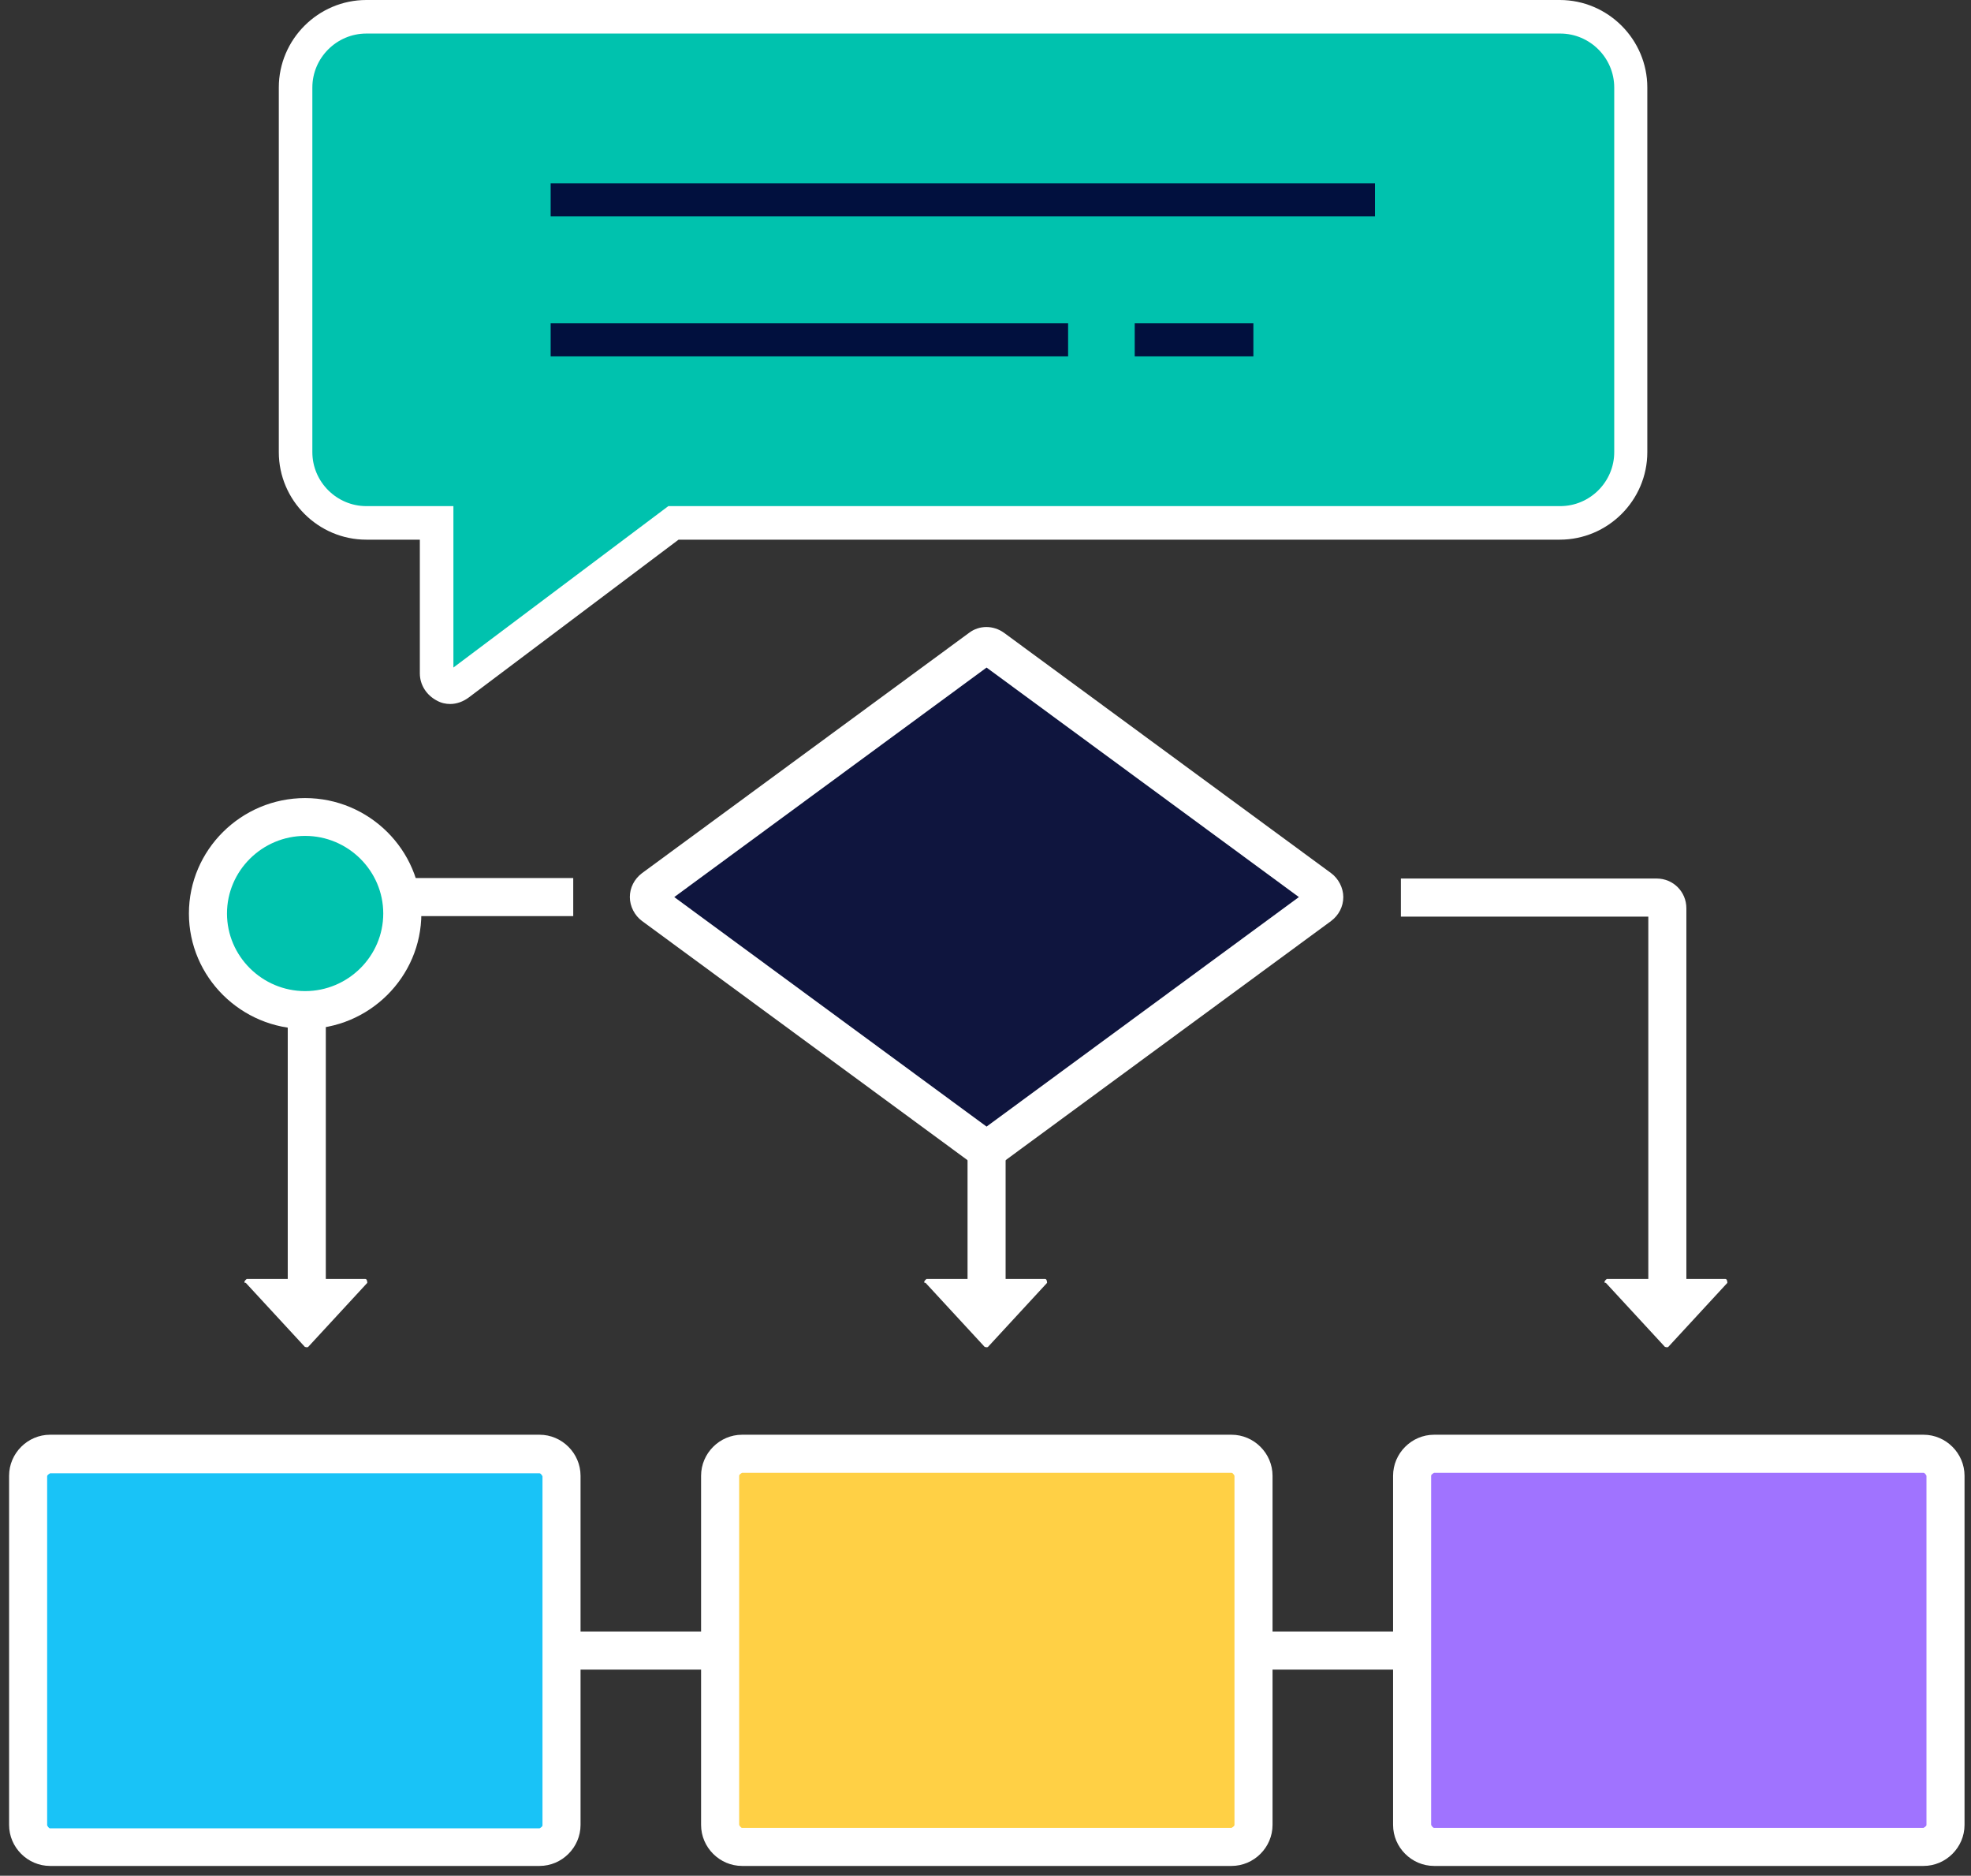
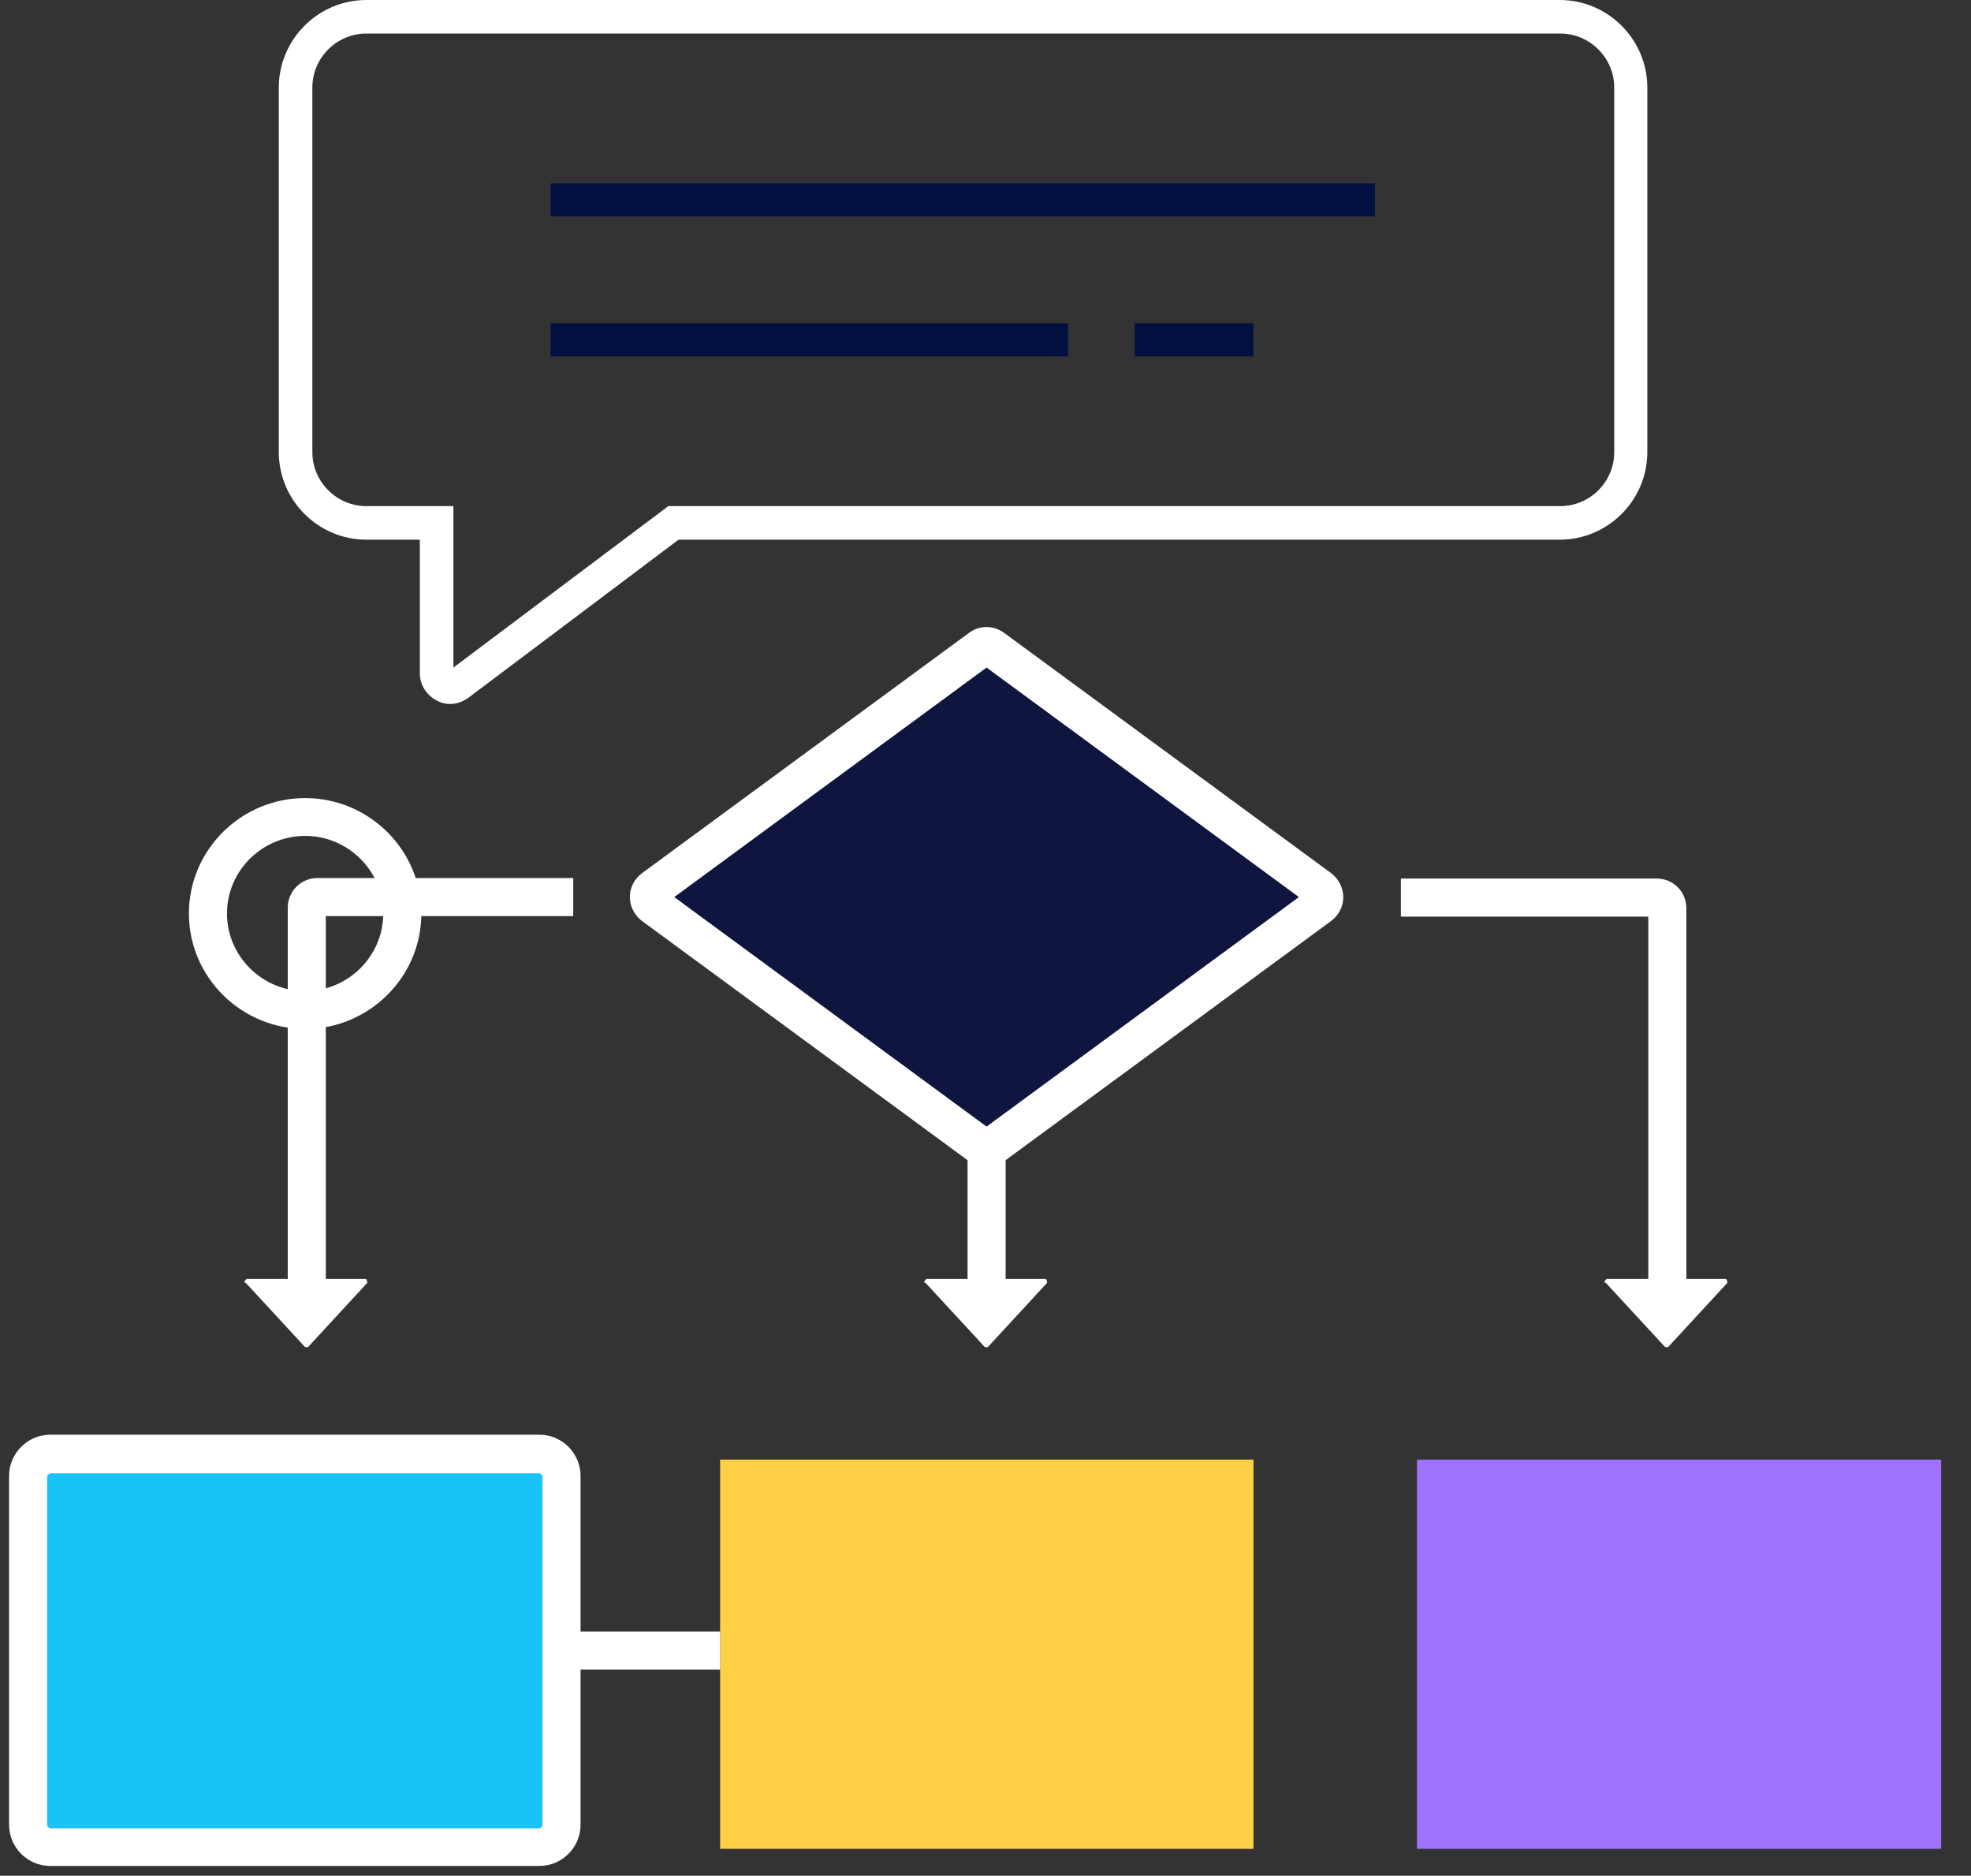
<svg xmlns="http://www.w3.org/2000/svg" width="103" height="98" viewBox="0 0 103 98" fill="none">
  <rect x="0" y="0" width="103" height="98" fill="#333333" stroke="none" />
-   <path d="M15.383 23.421V4.648C15.383 4.648 15.561 0.711 20.822 0.711H81.154C81.154 0.711 85.475 0.991 85.475 5.157V23.878C85.475 23.878 84.585 27.434 80.519 27.434H35.206L22.982 35.867L23.033 27.104H18.204C18.204 27.104 15.383 26.723 15.383 23.395V23.421Z" fill="#00C2AE" />
  <path d="M23.541 36.782C23.287 36.782 23.058 36.731 22.829 36.604C22.296 36.325 21.94 35.791 21.94 35.182V28.196H19.144C16.628 28.196 14.57 26.139 14.57 23.624V4.572C14.57 2.058 16.628 0 19.144 0H81.51C84.026 0 86.085 2.058 86.085 4.572V23.624C86.085 26.139 84.026 28.196 81.51 28.196H35.46L24.481 36.452C24.202 36.655 23.871 36.782 23.516 36.782H23.541ZM19.144 1.753C17.594 1.753 16.323 3.023 16.323 4.572V23.624C16.323 25.173 17.594 26.443 19.144 26.443H23.694V34.877L34.926 26.443H81.535C83.086 26.443 84.356 25.173 84.356 23.624V4.572C84.356 3.023 83.086 1.753 81.535 1.753H19.144V1.753Z" fill="white" />
  <path d="M71.853 9.576H28.776V11.304H71.853V9.576Z" fill="#01103E" />
  <path d="M55.817 16.892H28.776V18.619H55.817V16.892Z" fill="#01103E" />
  <path d="M65.499 16.892H59.298V18.619H65.499V16.892Z" fill="#01103E" />
  <path d="M65.506 76.261H37.632V96.596H65.506V76.261Z" fill="#FFD045" />
  <path d="M29.344 76.261H1.954V96.596H29.344V76.261Z" fill="#19C3F7" />
  <path d="M101.438 76.261H74.049V96.596H101.438V76.261Z" fill="#A073FF" />
  <path d="M28.196 97.489H2.617C1.444 97.489 0.475 96.519 0.475 95.346V77.103C0.475 75.93 1.444 74.96 2.617 74.96H28.196C29.369 74.96 30.338 75.93 30.338 77.103V95.346C30.338 96.519 29.369 97.489 28.196 97.489ZM2.617 76.976C2.617 76.976 2.464 77.052 2.464 77.129V95.371C2.464 95.371 2.541 95.525 2.617 95.525H28.196C28.196 95.525 28.349 95.448 28.349 95.371V77.129C28.349 77.129 28.273 76.976 28.196 76.976H2.617V76.976Z" fill="white" />
-   <path d="M64.358 97.489H38.779C37.606 97.489 36.637 96.519 36.637 95.346V77.103C36.637 75.93 37.606 74.96 38.779 74.96H64.358C65.531 74.96 66.5 75.93 66.5 77.103V95.346C66.5 96.519 65.531 97.489 64.358 97.489V97.489ZM38.779 76.95C38.779 76.95 38.627 77.027 38.627 77.103V95.346C38.627 95.346 38.703 95.499 38.779 95.499H64.358C64.358 95.499 64.511 95.422 64.511 95.346V77.103C64.511 77.103 64.435 76.95 64.358 76.95H38.779V76.95Z" fill="white" />
-   <path d="M100.52 97.489H74.942C73.768 97.489 72.799 96.519 72.799 95.346V77.103C72.799 75.93 73.768 74.96 74.942 74.96H100.52C101.693 74.96 102.662 75.93 102.662 77.103V95.346C102.662 96.519 101.693 97.489 100.52 97.489ZM74.942 76.95C74.942 76.95 74.788 77.027 74.788 77.103V95.346C74.788 95.346 74.865 95.499 74.942 95.499H100.52C100.52 95.499 100.673 95.422 100.673 95.346V77.103C100.673 77.103 100.597 76.95 100.52 76.95H74.942Z" fill="white" />
  <path d="M37.632 85.242H29.344V87.232H37.632V85.242Z" fill="white" />
-   <path d="M73.794 85.242H65.506V87.232H73.794V85.242Z" fill="white" />
  <path d="M34.062 46.895L51.582 33.831L69.331 46.895L51.582 60.06L34.062 46.895Z" fill="#0F153E" />
  <path d="M51.556 60.978C51.224 60.978 50.919 60.876 50.638 60.672L33.551 48.119C33.169 47.839 32.914 47.354 32.914 46.869C32.914 46.385 33.144 45.925 33.551 45.619L50.638 33.066C51.173 32.658 51.913 32.658 52.474 33.066L69.561 45.619C69.943 45.9 70.198 46.385 70.198 46.869C70.198 47.354 69.969 47.813 69.561 48.119L52.474 60.672C52.194 60.876 51.888 60.978 51.556 60.978V60.978ZM35.235 46.869L51.556 58.861L67.877 46.869L51.556 34.878L35.235 46.869Z" fill="white" />
  <path d="M17.026 67.842H15.037V47.431C15.037 46.563 15.725 45.874 16.593 45.874H29.956V47.864H17.026V67.816V67.842Z" fill="white" />
  <path d="M88.126 67.204H86.137V47.89H73.207V45.9H86.57C87.438 45.9 88.126 46.589 88.126 47.456V67.204V67.204Z" fill="white" />
  <path d="M52.551 60.06H50.562V67.178H52.551V60.06Z" fill="white" />
  <path d="M48.368 67.025L51.454 70.368C51.454 70.368 51.581 70.418 51.633 70.368L54.718 67.025C54.718 67.025 54.718 66.821 54.616 66.821H48.419C48.419 66.821 48.241 66.949 48.317 67.025H48.368Z" fill="white" />
  <path d="M12.844 67.025L15.93 70.368C15.93 70.368 16.057 70.418 16.108 70.368L19.194 67.025C19.194 67.025 19.194 66.821 19.092 66.821H12.895C12.895 66.821 12.716 66.949 12.793 67.025H12.844Z" fill="white" />
  <path d="M83.918 67.025L87.004 70.368C87.004 70.368 87.132 70.418 87.183 70.368L90.268 67.025C90.268 67.025 90.268 66.821 90.166 66.821H83.969C83.969 66.821 83.791 66.949 83.867 67.025H83.918Z" fill="white" />
-   <path d="M21.024 47.728C21.024 50.515 18.753 52.77 15.945 52.77C13.138 52.77 10.867 50.515 10.867 47.728C10.867 44.941 13.138 42.685 15.945 42.685C18.753 42.685 21.024 44.941 21.024 47.728Z" fill="#00C2AE" />
  <path d="M15.945 53.758C12.602 53.758 9.872 51.047 9.872 47.728C9.872 44.408 12.602 41.697 15.945 41.697C19.288 41.697 22.019 44.408 22.019 47.728C22.019 51.047 19.288 53.758 15.945 53.758V53.758ZM15.945 43.673C13.7 43.673 11.862 45.498 11.862 47.728C11.862 49.958 13.7 51.782 15.945 51.782C18.191 51.782 20.028 49.958 20.028 47.728C20.028 45.498 18.191 43.673 15.945 43.673Z" fill="white" />
</svg>